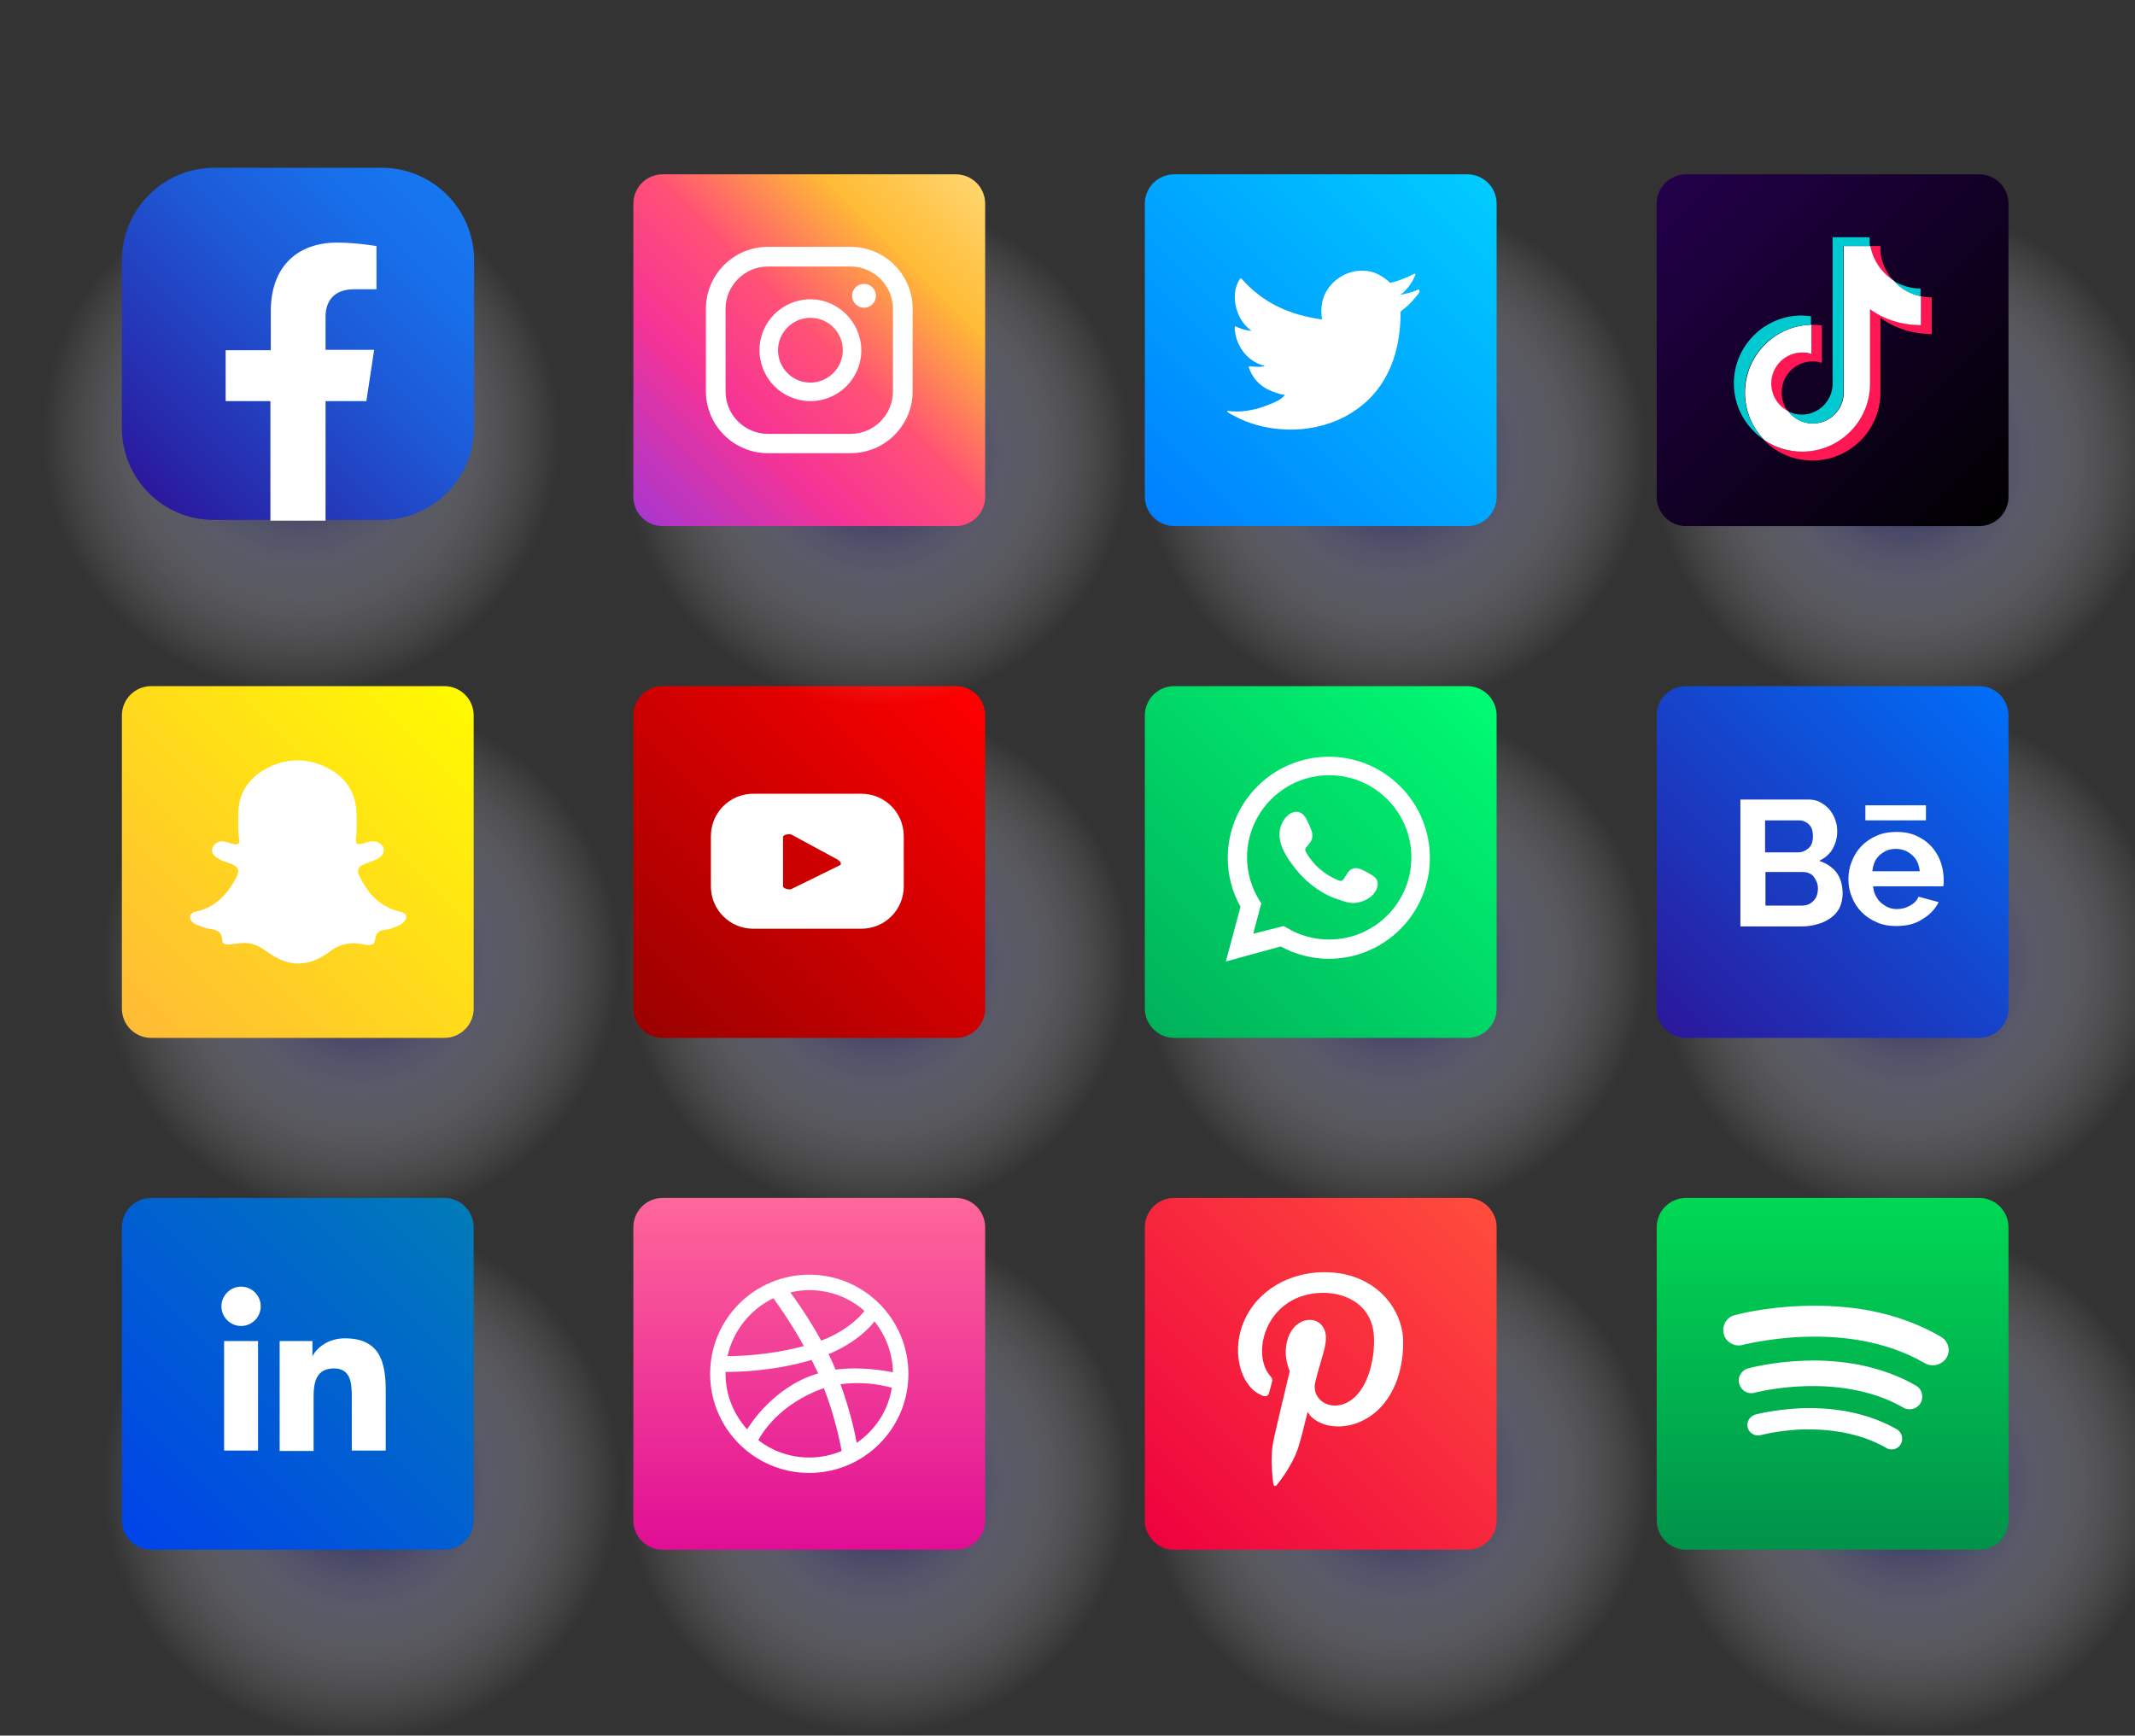
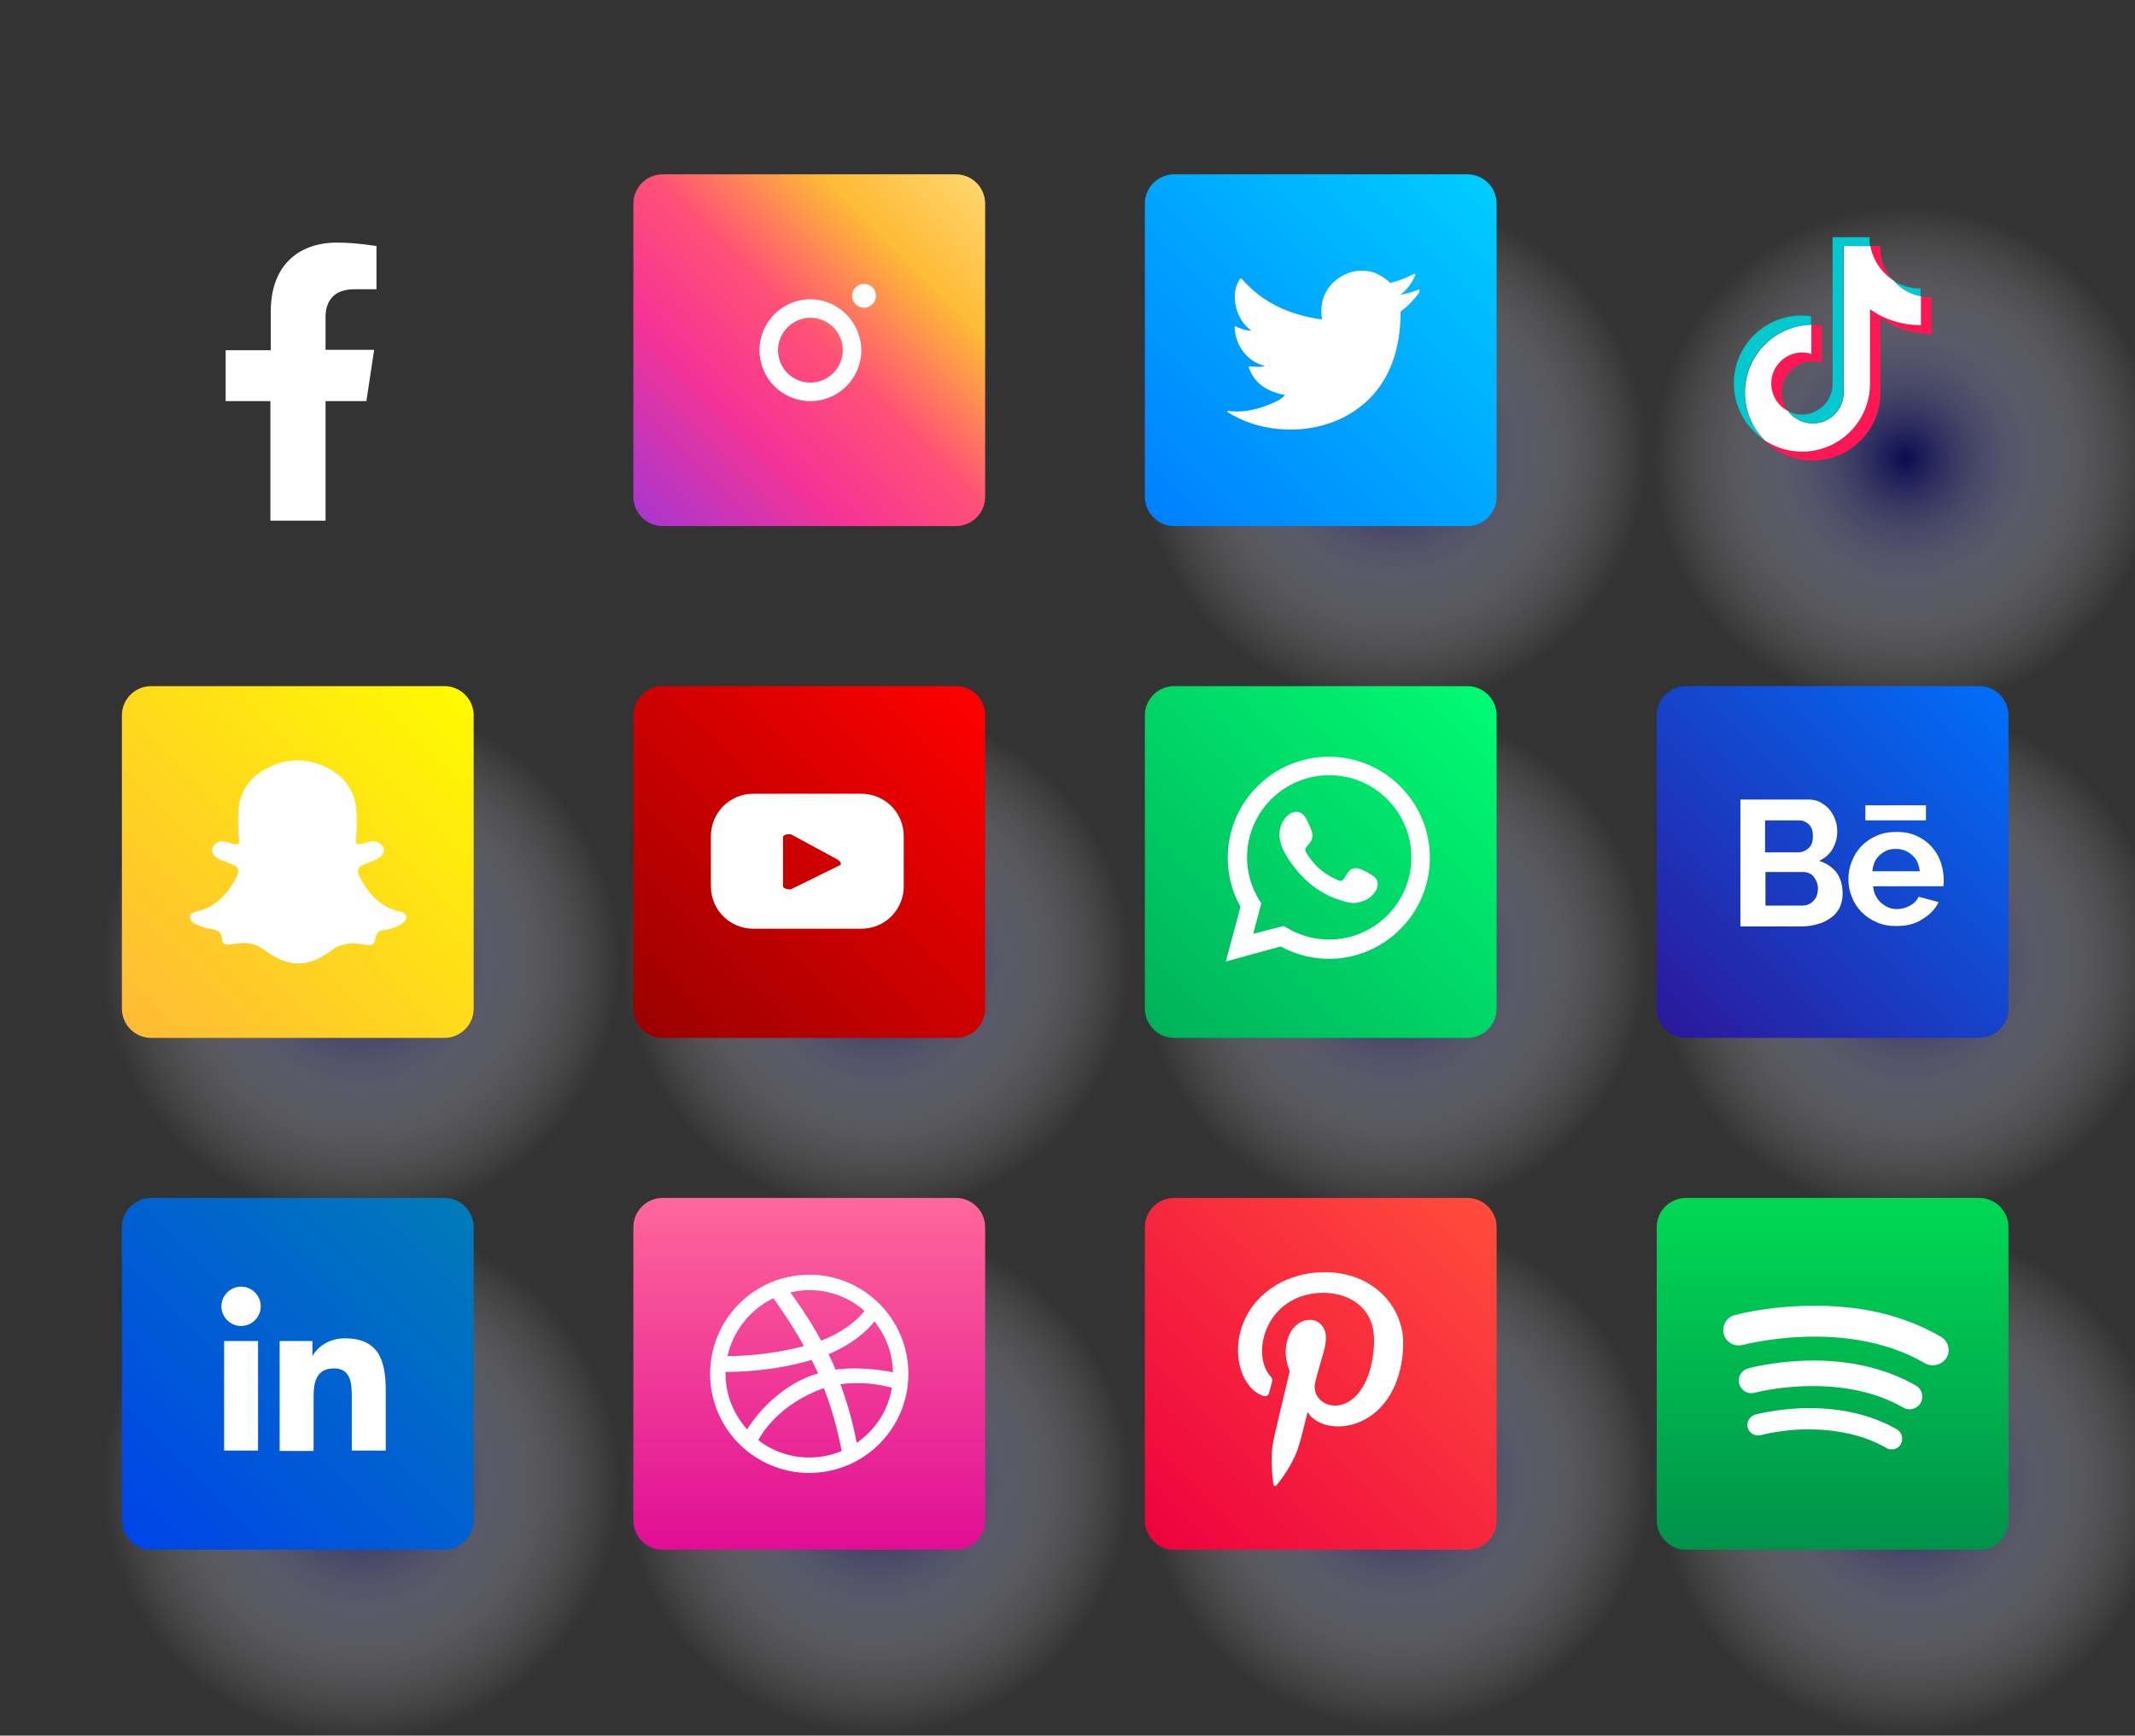
<svg xmlns="http://www.w3.org/2000/svg" version="1.1" id="Camada_1" x="0px" y="0px" viewBox="0 0 553.5 450" style="enable-background:new 0 0 553.5 450;" xml:space="preserve">
  <rect x="0" y="0" width="553.5" height="450" fill="#333333" stroke="none" />
  <style type="text/css">
	.st0{opacity:0.8;fill:url(#SVGID_1_);}
	.st1{fill:url(#SVGID_2_);}
	.st2{fill:#FFFFFF;}
	.st3{opacity:0.8;fill:url(#SVGID_3_);}
	.st4{fill:url(#SVGID_4_);}
	.st5{opacity:0.8;fill:url(#SVGID_5_);}
	.st6{fill:url(#SVGID_6_);}
	.st7{fill-rule:evenodd;clip-rule:evenodd;fill:#FFFFFF;}
	.st8{opacity:0.8;fill:url(#SVGID_7_);}
	.st9{fill:url(#SVGID_8_);}
	.st10{opacity:0.8;fill:url(#SVGID_9_);}
	.st11{fill:url(#SVGID_10_);}
	.st12{opacity:0.8;fill:url(#SVGID_11_);}
	.st13{fill:url(#SVGID_12_);}
	.st14{opacity:0.8;fill:url(#SVGID_13_);}
	.st15{fill:url(#SVGID_14_);}
	.st16{opacity:0.8;fill:url(#SVGID_15_);}
	.st17{fill:url(#SVGID_16_);}
	.st18{fill-rule:evenodd;clip-rule:evenodd;fill:#FF1753;}
	.st19{fill-rule:evenodd;clip-rule:evenodd;fill:#00C9D0;}
	.st20{opacity:0.8;fill:url(#SVGID_17_);}
	.st21{fill:url(#SVGID_18_);}
	.st22{opacity:0.8;fill:url(#SVGID_19_);}
	.st23{fill:url(#SVGID_20_);}
	.st24{opacity:0.8;fill:url(#SVGID_21_);}
	.st25{fill:url(#SVGID_22_);}
	.st26{opacity:0.8;fill:url(#SVGID_23_);}
	.st27{fill:url(#SVGID_24_);}
</style>
  <g>
    <g>
      <radialGradient id="SVGID_1_" cx="93.581" cy="249.286" r="67.138" gradientUnits="userSpaceOnUse">
        <stop offset="0" style="stop-color:#000057" />
        <stop offset="0.248" style="stop-color:#4C4C89;stop-opacity:0.752" />
        <stop offset="0.519" style="stop-color:#9898BB;stop-opacity:0.481" />
        <stop offset="0.744" style="stop-color:#D0D0E0;stop-opacity:0.256" />
        <stop offset="0.91" style="stop-color:#F2F2F6;stop-opacity:8.971435e-02" />
        <stop offset="1" style="stop-color:#FFFFFF;stop-opacity:0" />
      </radialGradient>
      <circle class="st0" cx="93.6" cy="249.3" r="67.1" />
      <linearGradient id="SVGID_2_" gradientUnits="userSpaceOnUse" x1="235.615" y1="102.998" x2="322.438" y2="189.821" gradientTransform="matrix(0 1 -1 0 223.625 -55.578)">
        <stop offset="0" style="stop-color:#FFFA00" />
        <stop offset="1" style="stop-color:#FFBB36" />
      </linearGradient>
      <path class="st1" d="M31.6,261.5v-76c0-4.2,3.4-7.6,7.6-7.6h76c4.2,0,7.6,3.4,7.6,7.6l0,76c0,4.2-3.4,7.6-7.6,7.6h-76    C35,269.1,31.6,265.7,31.6,261.5z" />
      <path class="st2" d="M49.3,238.2c0-0.3,0-0.6,0-0.9c0.4-0.4,0.7-0.8,1.3-0.9c4.6-0.9,7.7-3.8,10-7.7c1.9-3.2,1.6-4-2-5.2    c-0.2-0.1-0.4-0.1-0.6-0.2c-0.8-0.3-1.5-0.7-2.2-1.2c-1.6-1.4-0.7-3.4,1.2-3.9c1.4-0.3,2.6,0.6,3.9,0.7c0.9,0.1,1.3-0.2,1.1-1.1    c-0.3-2.5-0.3-4.9-0.2-7.4c0.2-4.7,2.5-8.3,6.5-10.7c5.7-3.4,11.8-3.4,17.5-0.1c3.6,2.1,5.9,5.3,6.5,9.6c0.3,2.8,0.2,5.6,0,8.4    c-0.1,1.2,0.2,1.4,1.4,1.2c1.5-0.3,2.7-1.1,4.3-0.4c0.8,0.4,1.6,1.1,1.5,2.1c0,0.6-0.4,1.2-0.8,1.6c-0.7,0.6-1.7,1-2.5,1.3    c-0.7,0.3-1.4,0.5-2,0.8c-1.4,0.6-1.7,1.5-1.1,2.8c2.2,4.6,5.4,8.2,10.7,9.4c0.6,0.1,1.1,0.4,1.5,0.9c0,0.3,0,0.6,0,0.9    c-0.5,1-1.4,1.6-2.4,2c-1,0.4-2,0.8-3.1,0.9c-1.5,0.1-2.3,0.8-2.5,2.3c-0.2,1.5-0.7,1.7-2.2,1.6c-0.4,0-0.7-0.1-1.1-0.2    c-3-0.5-5.8-0.2-8.3,1.8c-0.5,0.4-1,0.7-1.5,1c-4.2,2.7-8.5,3-12.9,0.5c-1.2-0.7-2.3-1.5-3.5-2.3c-1-0.6-2-1-3.1-1.2    c-1.8-0.3-3.6,0.1-5.3,0.3c-0.9,0.1-1.8-0.2-1.8-1.1c-0.1-2.3-1.5-2.8-3.4-3c-0.9-0.1-1.8-0.5-2.6-0.8    C50.6,239.7,49.7,239.2,49.3,238.2z" />
    </g>
    <g>
      <radialGradient id="SVGID_3_" cx="361.395" cy="117.467" r="65.577" gradientUnits="userSpaceOnUse">
        <stop offset="0" style="stop-color:#000057" />
        <stop offset="0.248" style="stop-color:#4C4C89;stop-opacity:0.752" />
        <stop offset="0.519" style="stop-color:#9898BB;stop-opacity:0.481" />
        <stop offset="0.744" style="stop-color:#D0D0E0;stop-opacity:0.256" />
        <stop offset="0.91" style="stop-color:#F2F2F6;stop-opacity:8.971435e-02" />
        <stop offset="1" style="stop-color:#FFFFFF;stop-opacity:0" />
      </radialGradient>
      <circle class="st3" cx="361.4" cy="117.5" r="65.6" />
      <linearGradient id="SVGID_4_" gradientUnits="userSpaceOnUse" x1="175.464" y1="-167.446" x2="262.286" y2="-80.624" gradientTransform="matrix(0 1 -1 0 218.467 -128.093)">
        <stop offset="0" style="stop-color:#00CCFF" />
        <stop offset="1" style="stop-color:#0080FF" />
      </linearGradient>
      <path class="st4" d="M296.8,128.8v-76c0-4.2,3.4-7.6,7.6-7.6h76c4.2,0,7.6,3.4,7.6,7.6v76c0,4.2-3.4,7.6-7.6,7.6h-76    C300.3,136.4,296.8,133,296.8,128.8z" />
      <path class="st2" d="M367.7,75.1c-1.6,0.7-3.3,1.1-5,1.4c0.8-0.1,2-1.6,2.5-2.2c0.7-0.9,1.3-1.9,1.7-3c0-0.1,0.1-0.2,0-0.3    c-0.1,0-0.2,0-0.3,0c-1.9,1-3.9,1.8-6,2.3c-0.2,0-0.3,0-0.4-0.1c-0.2-0.2-0.3-0.4-0.5-0.5c-0.9-0.7-1.8-1.3-2.9-1.8    c-1.4-0.6-2.9-0.8-4.4-0.7c-1.5,0.1-2.9,0.5-4.2,1.2c-1.3,0.7-2.5,1.6-3.4,2.8c-1,1.2-1.7,2.6-2,4.1c-0.3,1.4-0.3,2.8-0.1,4.3    c0,0.2,0,0.3-0.2,0.2c-8.2-1.2-15-4.2-20.5-10.4c-0.2-0.3-0.4-0.3-0.6,0c-2.4,3.6-1.2,9.4,1.8,12.3c0.4,0.4,0.8,0.8,1.3,1.1    c-0.2,0-2.2-0.2-4-1.1c-0.2-0.2-0.4-0.1-0.4,0.2c0,0.4,0,0.8,0.1,1.2c0.5,3.7,3,7.1,6.5,8.4c0.4,0.2,0.9,0.3,1.3,0.4    c-0.8,0.2-1.6,0.3-3.9,0.1c-0.3-0.1-0.4,0.1-0.3,0.4c1.7,4.7,5.4,6,8.2,6.8c0.4,0.1,0.7,0.1,1.1,0.2c0,0,0,0-0.1,0.1    c-0.9,1.4-4.1,2.4-5.6,3c-2.7,0.9-5.6,1.4-8.5,1.1c-0.5-0.1-0.6-0.1-0.7,0c-0.1,0.1,0,0.2,0.1,0.3c0.6,0.4,1.2,0.7,1.8,1    c1.8,1,3.7,1.7,5.7,2.3c10.2,2.8,21.6,0.7,29.2-6.8c6-6,8.1-14.2,8.1-22.4c0-0.3,0.4-0.5,0.6-0.7c1.6-1.2,2.8-2.6,4-4.1    c0.3-0.4,0.3-0.7,0.3-0.8c0,0,0,0,0,0C367.9,75,367.9,75,367.7,75.1z" />
    </g>
    <g>
      <radialGradient id="SVGID_5_" cx="361.395" cy="249.286" r="65.577" gradientUnits="userSpaceOnUse">
        <stop offset="0" style="stop-color:#000057" />
        <stop offset="0.248" style="stop-color:#4C4C89;stop-opacity:0.752" />
        <stop offset="0.519" style="stop-color:#9898BB;stop-opacity:0.481" />
        <stop offset="0.744" style="stop-color:#D0D0E0;stop-opacity:0.256" />
        <stop offset="0.91" style="stop-color:#F2F2F6;stop-opacity:8.971435e-02" />
        <stop offset="1" style="stop-color:#FFFFFF;stop-opacity:0" />
      </radialGradient>
      <circle class="st5" cx="361.4" cy="249.3" r="65.6" />
      <linearGradient id="SVGID_6_" gradientUnits="userSpaceOnUse" x1="295.686" y1="-137.406" x2="382.509" y2="-50.583" gradientTransform="matrix(0 1 -1 0 248.507 -115.65)">
        <stop offset="0" style="stop-color:#00FB73" />
        <stop offset="1" style="stop-color:#00B25B" />
      </linearGradient>
      <path class="st6" d="M296.8,261.5v-76c0-4.2,3.4-7.6,7.6-7.6h76c4.2,0,7.6,3.4,7.6,7.6v76c0,4.2-3.4,7.6-7.6,7.6l-76,0    C300.3,269.1,296.8,265.7,296.8,261.5z" />
      <path class="st2" d="M317.8,249.3l3.8-14.2c-2.2-3.9-3.3-8.2-3.3-12.7c0-14.5,11.8-26.2,26.2-26.2c14.5,0,26.2,11.8,26.2,26.2    c0,14.5-11.8,26.2-26.2,26.2c-4.3,0-8.6-1.1-12.5-3.2L317.8,249.3z M332.8,240.1l0.9,0.5c3.3,2,7.1,3,10.9,3    c11.7,0,21.3-9.5,21.3-21.3c0-11.7-9.5-21.3-21.3-21.3c-11.7,0-21.3,9.5-21.3,21.3c0,3.9,1.1,7.7,3.1,11l0.6,0.9l-2.1,7.9    L332.8,240.1z" />
      <path class="st7" d="M354.3,226.1c-1.1-0.6-2.5-1.4-3.8-0.8c-1,0.4-1.6,1.9-2.2,2.7c-0.3,0.4-0.7,0.5-1.2,0.3    c-3.7-1.5-6.5-3.9-8.5-7.3c-0.3-0.5-0.3-0.9,0.1-1.4c0.6-0.7,1.4-1.5,1.5-2.5c0.2-1-0.3-2.1-0.7-3c-0.5-1.1-1.1-2.7-2.2-3.3    c-1-0.6-2.4-0.3-3.3,0.5c-1.6,1.3-2.3,3.3-2.3,5.2c0,0.6,0.1,1.1,0.2,1.7c0.3,1.3,0.9,2.5,1.6,3.7c0.5,0.9,1.1,1.7,1.7,2.5    c2,2.7,4.4,5,7.2,6.7c1.4,0.9,2.9,1.6,4.5,2.1c1.8,0.6,3.3,1.2,5.2,0.8c2-0.4,4-1.6,4.8-3.5c0.2-0.6,0.4-1.2,0.2-1.8    C357,227.4,355.3,226.7,354.3,226.1z" />
    </g>
    <g>
      <radialGradient id="SVGID_7_" cx="227.488" cy="249.286" r="65.577" gradientUnits="userSpaceOnUse">
        <stop offset="0" style="stop-color:#000057" />
        <stop offset="0.248" style="stop-color:#4C4C89;stop-opacity:0.752" />
        <stop offset="0.519" style="stop-color:#9898BB;stop-opacity:0.481" />
        <stop offset="0.744" style="stop-color:#D0D0E0;stop-opacity:0.256" />
        <stop offset="0.91" style="stop-color:#F2F2F6;stop-opacity:8.971435e-02" />
        <stop offset="1" style="stop-color:#FFFFFF;stop-opacity:0" />
      </radialGradient>
      <circle class="st8" cx="227.5" cy="249.3" r="65.6" />
      <linearGradient id="SVGID_8_" gradientUnits="userSpaceOnUse" x1="265.645" y1="-17.183" x2="352.468" y2="69.64" gradientTransform="matrix(0 1 -1 0 236.064 -85.609)">
        <stop offset="0" style="stop-color:#FF0000" />
        <stop offset="1" style="stop-color:#9B0000" />
      </linearGradient>
      <path class="st9" d="M164.2,261.5v-76c0-4.2,3.4-7.6,7.6-7.6l76,0c4.2,0,7.6,3.4,7.6,7.6l0,76c0,4.2-3.4,7.6-7.6,7.6h-76    C167.6,269.1,164.2,265.7,164.2,261.5z" />
      <path class="st2" d="M234.3,216.8c0-6.1-4.9-11-11-11h-28c-6.1,0-11,4.9-11,11v13c0,6.1,4.9,11,11,11h28c6.1,0,11-4.9,11-11V216.8    z M217.8,224.3l-12.6,6.2c-0.5,0.3-2.2-0.1-2.2-0.7v-12.8c0-0.6,1.7-0.9,2.2-0.6l12,6.5C217.8,223.3,218.3,224,217.8,224.3z" />
    </g>
    <g>
      <radialGradient id="SVGID_9_" cx="227.488" cy="117.467" r="65.577" gradientUnits="userSpaceOnUse">
        <stop offset="0" style="stop-color:#000057" />
        <stop offset="0.248" style="stop-color:#4C4C89;stop-opacity:0.752" />
        <stop offset="0.519" style="stop-color:#9898BB;stop-opacity:0.481" />
        <stop offset="0.744" style="stop-color:#D0D0E0;stop-opacity:0.256" />
        <stop offset="0.91" style="stop-color:#F2F2F6;stop-opacity:8.971435e-02" />
        <stop offset="1" style="stop-color:#FFFFFF;stop-opacity:0" />
      </radialGradient>
-       <circle class="st10" cx="227.5" cy="117.5" r="65.6" />
      <linearGradient id="SVGID_10_" gradientUnits="userSpaceOnUse" x1="136.483" y1="-56.164" x2="269.159" y2="76.512" gradientTransform="matrix(0 1 -1 0 206.023 -98.052)">
        <stop offset="1.104800e-03" style="stop-color:#FFE185" />
        <stop offset="0.209" style="stop-color:#FFBB36" />
        <stop offset="0.377" style="stop-color:#FF5176" />
        <stop offset="0.524" style="stop-color:#F63395" />
        <stop offset="0.739" style="stop-color:#A436D2" />
        <stop offset="1" style="stop-color:#5F4EED" />
      </linearGradient>
      <path class="st11" d="M164.2,128.8l0-76c0-4.2,3.4-7.6,7.6-7.6l76,0c4.2,0,7.6,3.4,7.6,7.6l0,76c0,4.2-3.4,7.6-7.6,7.6l-76,0    C167.6,136.4,164.2,133,164.2,128.8z" />
      <g>
        <path class="st2" d="M224,73.6c-1.7,0-3.1,1.4-3.1,3.1c0,1.7,1.4,3.1,3.1,3.1c1.7,0,3.1-1.4,3.1-3.1     C227.1,75,225.7,73.6,224,73.6z" />
        <path class="st2" d="M210.1,77.6c-7.3,0-13.2,5.9-13.2,13.2c0,7.3,5.9,13.2,13.2,13.2c7.3,0,13.2-5.9,13.2-13.2     C223.2,83.5,217.3,77.6,210.1,77.6z M210.1,99.2c-4.7,0-8.4-3.8-8.4-8.4s3.8-8.4,8.4-8.4c4.7,0,8.4,3.8,8.4,8.4     S214.7,99.2,210.1,99.2z" />
-         <path class="st2" d="M220.5,117.5h-21.4c-8.9,0-16.1-7.2-16.1-16.1V80.1c0-8.9,7.2-16.1,16.1-16.1h21.4c8.9,0,16.1,7.2,16.1,16.1     v21.4C236.6,110.3,229.4,117.5,220.5,117.5z M199.1,69.1c-6.1,0-11,5-11,11v21.4c0,6.1,5,11,11,11h21.4c6.1,0,11-5,11-11V80.1     c0-6.1-5-11-11-11H199.1z" />
      </g>
    </g>
    <radialGradient id="SVGID_11_" cx="78.018" cy="112.651" r="67.138" gradientUnits="userSpaceOnUse">
      <stop offset="0" style="stop-color:#000057" />
      <stop offset="0.248" style="stop-color:#4C4C89;stop-opacity:0.752" />
      <stop offset="0.519" style="stop-color:#9898BB;stop-opacity:0.481" />
      <stop offset="0.744" style="stop-color:#D0D0E0;stop-opacity:0.256" />
      <stop offset="0.91" style="stop-color:#F2F2F6;stop-opacity:8.971435e-02" />
      <stop offset="1" style="stop-color:#FFFFFF;stop-opacity:0" />
    </radialGradient>
-     <circle class="st12" cx="78" cy="112.7" r="67.1" />
    <g>
      <linearGradient id="SVGID_12_" gradientUnits="userSpaceOnUse" x1="118.601" y1="77.727" x2="195.884" y2="155.01" gradientTransform="matrix(0 1 -1 0 193.584 -68.022)">
        <stop offset="0" style="stop-color:#1677F1" />
        <stop offset="0.176" style="stop-color:#186EE9" />
        <stop offset="0.461" style="stop-color:#1E56D3" />
        <stop offset="0.819" style="stop-color:#262EB0" />
        <stop offset="1" style="stop-color:#2B189C" />
      </linearGradient>
-       <path class="st13" d="M31.6,111V67.4c0-13.1,10.7-23.9,23.9-23.9H99c13.1,0,23.9,10.7,23.9,23.9l0,43.5    c0,13.1-10.7,23.9-23.9,23.9H84.4l-7.7-1.9l-6.6,1.9l-14.6,0C42.3,134.9,31.6,124.1,31.6,111z" />
      <g>
        <path class="st2" d="M95,103.9l2-13.2H84.4v-8.6c0-3.6,1.8-7.1,7.4-7.1h5.8V63.8c0,0-5.2-0.9-10.2-0.9     c-10.4,0-17.2,6.3-17.2,17.8v10.1H58.5v13.2h11.6v31h14.3v-31H95z" />
      </g>
    </g>
    <g>
      <radialGradient id="SVGID_13_" cx="93.581" cy="384.227" r="67.138" gradientUnits="userSpaceOnUse">
        <stop offset="0" style="stop-color:#000057" />
        <stop offset="0.248" style="stop-color:#4C4C89;stop-opacity:0.752" />
        <stop offset="0.519" style="stop-color:#9898BB;stop-opacity:0.481" />
        <stop offset="0.744" style="stop-color:#D0D0E0;stop-opacity:0.256" />
        <stop offset="0.91" style="stop-color:#F2F2F6;stop-opacity:8.971435e-02" />
        <stop offset="1" style="stop-color:#FFFFFF;stop-opacity:0" />
      </radialGradient>
      <circle class="st14" cx="93.6" cy="384.2" r="67.1" />
      <linearGradient id="SVGID_14_" gradientUnits="userSpaceOnUse" x1="355.897" y1="133.054" x2="442.72" y2="219.876" gradientTransform="matrix(0 1 -1 0 253.681 -43.129)">
        <stop offset="0" style="stop-color:#007BB8" />
        <stop offset="1" style="stop-color:#0044E9" />
      </linearGradient>
      <path class="st15" d="M31.6,394.2v-76c0-4.2,3.4-7.6,7.6-7.6h76c4.2,0,7.6,3.4,7.6,7.6l0,76c0,4.2-3.4,7.6-7.6,7.6l-76,0    C35,401.8,31.6,398.4,31.6,394.2z" />
      <path class="st2" d="M58.1,347.7h8.8v28.4h-8.8V347.7z M62.5,333.6c2.8,0,5.1,2.3,5.1,5.1c0,2.8-2.3,5.1-5.1,5.1    c-2.8,0-5.1-2.3-5.1-5.1C57.4,335.9,59.7,333.6,62.5,333.6" />
      <path class="st2" d="M72.5,347.7h8.5v3.9H81c1.2-2.2,4.1-4.6,8.4-4.6c8.9,0,10.6,5.9,10.6,13.5v15.6h-8.8v-13.8    c0-3.3-0.1-7.5-4.6-7.5c-4.6,0-5.3,3.6-5.3,7.3v14.1h-8.8V347.7z" />
    </g>
    <g>
      <radialGradient id="SVGID_15_" cx="494.02" cy="118.829" r="65.577" gradientUnits="userSpaceOnUse">
        <stop offset="0" style="stop-color:#000057" />
        <stop offset="0.248" style="stop-color:#4C4C89;stop-opacity:0.752" />
        <stop offset="0.519" style="stop-color:#9898BB;stop-opacity:0.481" />
        <stop offset="0.744" style="stop-color:#D0D0E0;stop-opacity:0.256" />
        <stop offset="0.91" style="stop-color:#F2F2F6;stop-opacity:8.971435e-02" />
        <stop offset="1" style="stop-color:#FFFFFF;stop-opacity:0" />
      </radialGradient>
      <circle class="st16" cx="494" cy="118.8" r="65.6" />
      <linearGradient id="SVGID_16_" gradientUnits="userSpaceOnUse" x1="150.571" y1="-153.152" x2="237.393" y2="-239.975" gradientTransform="matrix(0 1 -1 0 278.563 -103.2)">
        <stop offset="0" style="stop-color:#23004A" />
        <stop offset="0.957" style="stop-color:#020003" />
        <stop offset="1" style="stop-color:#000000" />
      </linearGradient>
-       <path class="st17" d="M429.5,128.8v-76c0-4.2,3.4-7.6,7.6-7.6h76c4.2,0,7.6,3.4,7.6,7.6v76c0,4.2-3.4,7.6-7.6,7.6h-76    C432.9,136.4,429.5,133,429.5,128.8z" />
      <g>
        <path class="st18" d="M487.5,82.4c3.7,2.7,8.3,4.2,13.3,4.2v-9.5c-0.9,0-1.9-0.1-2.8-0.3v7.5c-4.9,0-9.5-1.6-13.3-4.2v19.4     c0,9.7-7.9,17.6-17.6,17.6c-3.6,0-7-1.1-9.8-3c3.2,3.3,7.6,5.3,12.6,5.3c9.7,0,17.6-7.9,17.6-17.6L487.5,82.4L487.5,82.4z      M490.9,72.8c-1.9-2.1-3.2-4.8-3.4-7.8v-1.2h-2.6C485.5,67.6,487.8,70.9,490.9,72.8L490.9,72.8z M463.5,106.6     c-1.1-1.4-1.6-3.1-1.6-4.9c0-4.4,3.6-8,8-8c0.8,0,1.7,0.1,2.4,0.4v-9.7c-0.9-0.1-1.9-0.2-2.8-0.2v7.6c-0.8-0.3-1.6-0.4-2.4-0.4     c-4.4,0-8,3.6-8,8C459,102.6,460.8,105.3,463.5,106.6z" />
        <path class="st7" d="M484.7,80.1c3.7,2.7,8.3,4.2,13.3,4.2v-7.5c-2.8-0.6-5.2-2-7-4c-3.1-2-5.4-5.2-6.1-9h-6.9v38     c0,4.4-3.6,8-8,8c-2.6,0-4.9-1.2-6.4-3.2c-2.6-1.3-4.4-4-4.4-7.2c0-4.4,3.6-8,8-8c0.9,0,1.7,0.1,2.4,0.4v-7.6     c-9.5,0.2-17.2,8-17.2,17.6c0,4.8,1.9,9.1,5,12.3c2.8,1.9,6.2,3,9.8,3c9.7,0,17.6-7.9,17.6-17.6V80.1z" />
        <path class="st19" d="M497.9,76.8v-2c-2.5,0-4.9-0.7-7-2C492.8,74.9,495.2,76.3,497.9,76.8z M484.8,63.8     c-0.1-0.4-0.1-0.7-0.1-1.1v-1.2h-9.6v38c0,4.4-3.6,8-8,8c-1.3,0-2.5-0.3-3.6-0.9c1.5,1.9,3.8,3.2,6.4,3.2c4.4,0,8-3.6,8-8v-38     H484.8z M469.5,84.2v-2.2c-0.8-0.1-1.6-0.2-2.4-0.2c-9.7,0-17.6,7.9-17.6,17.6c0,6.1,3.1,11.4,7.8,14.6c-3.1-3.2-5-7.5-5-12.3     C452.3,92.2,460,84.4,469.5,84.2L469.5,84.2z" />
      </g>
    </g>
    <g>
      <radialGradient id="SVGID_17_" cx="227.488" cy="384.227" r="65.577" gradientUnits="userSpaceOnUse">
        <stop offset="0" style="stop-color:#000057" />
        <stop offset="0.248" style="stop-color:#4C4C89;stop-opacity:0.752" />
        <stop offset="0.519" style="stop-color:#9898BB;stop-opacity:0.481" />
        <stop offset="0.744" style="stop-color:#D0D0E0;stop-opacity:0.256" />
        <stop offset="0.91" style="stop-color:#F2F2F6;stop-opacity:8.971435e-02" />
        <stop offset="1" style="stop-color:#FFFFFF;stop-opacity:0" />
      </radialGradient>
      <circle class="st20" cx="227.5" cy="384.2" r="65.6" />
      <linearGradient id="SVGID_18_" gradientUnits="userSpaceOnUse" x1="383.68" y1="56.284" x2="474.998" y2="56.284" gradientTransform="matrix(0 1 -1 0 266.12 -73.159)">
        <stop offset="0" style="stop-color:#FF679A" />
        <stop offset="0.792" style="stop-color:#E72096" />
        <stop offset="1" style="stop-color:#E00D95" />
      </linearGradient>
      <path class="st21" d="M164.2,394.2l0-76c0-4.2,3.4-7.6,7.6-7.6l76,0c4.2,0,7.6,3.4,7.6,7.6l0,76c0,4.2-3.4,7.6-7.6,7.6l-76,0    C167.6,401.8,164.2,398.4,164.2,394.2z" />
      <path class="st2" d="M209.8,330.5c-14.2,0-25.7,11.5-25.7,25.7s11.5,25.7,25.7,25.7c14.2,0,25.7-11.5,25.7-25.7    C235.5,342,224,330.5,209.8,330.5L209.8,330.5z M226.7,342.6c2.9,3.6,4.7,8.2,4.8,13.2c-1-0.2-5.1-1-10-1c-1.6,0-3.3,0.1-4.9,0.3    c-0.1-0.3-0.3-0.7-0.4-1c-0.4-1-0.9-2-1.4-3C222.3,348,226,343.6,226.7,342.6L226.7,342.6z M209.8,334.5c5.5,0,10.5,2,14.3,5.4    c-0.6,0.8-3.9,4.9-11.2,7.7c-3.4-6.2-7.1-11.3-8-12.5C206.5,334.7,208.2,334.5,209.8,334.5L209.8,334.5z M200.5,336.6    c0.7,1,4.5,6.2,7.9,12.4c-9.3,2.5-17.6,2.6-19.6,2.6h-0.2C190.1,345,194.5,339.5,200.5,336.6L200.5,336.6z M188.1,356.2    c0-0.2,0-0.4,0-0.5c0.1,0,0.3,0,0.6,0c2.7,0,12-0.2,21.7-3.1c0.6,1.1,1.1,2.3,1.7,3.5c-0.2,0.1-0.5,0.1-0.7,0.2    c-10.8,3.5-16.8,12.8-17.7,14.3C190.2,366.7,188.1,361.7,188.1,356.2L188.1,356.2z M209.8,377.9c-5,0-9.6-1.7-13.2-4.5    c0.6-1.2,5.1-9.3,17-13.5c0,0,0,0,0,0c3,7.8,4.2,14.3,4.6,16.3C215.6,377.3,212.8,377.9,209.8,377.9L209.8,377.9z M222.1,374.1    c-0.3-1.7-1.5-7.8-4.2-15.2c1.5-0.2,3-0.3,4.4-0.3c4.5,0,8.1,1,8.9,1.2C230.3,365.7,226.9,370.8,222.1,374.1L222.1,374.1z" />
    </g>
    <g>
      <radialGradient id="SVGID_19_" cx="495.303" cy="249.286" r="65.577" gradientUnits="userSpaceOnUse">
        <stop offset="0" style="stop-color:#000057" />
        <stop offset="0.248" style="stop-color:#4C4C89;stop-opacity:0.752" />
        <stop offset="0.519" style="stop-color:#9898BB;stop-opacity:0.481" />
        <stop offset="0.744" style="stop-color:#D0D0E0;stop-opacity:0.256" />
        <stop offset="0.91" style="stop-color:#F2F2F6;stop-opacity:8.971435e-02" />
        <stop offset="1" style="stop-color:#FFFFFF;stop-opacity:0" />
      </radialGradient>
      <circle class="st22" cx="495.3" cy="249.3" r="65.6" />
      <linearGradient id="SVGID_20_" gradientUnits="userSpaceOnUse" x1="325.727" y1="-257.628" x2="412.55" y2="-170.805" gradientTransform="matrix(0 1 -1 0 260.951 -145.69)">
        <stop offset="0" style="stop-color:#006EF8" />
        <stop offset="0.775" style="stop-color:#212CB1" />
        <stop offset="1" style="stop-color:#2B189C" />
      </linearGradient>
      <path class="st23" d="M429.5,261.5v-76c0-4.2,3.4-7.6,7.6-7.6h76c4.2,0,7.6,3.4,7.6,7.6l0,76c0,4.2-3.4,7.6-7.6,7.6h-76    C433,269.1,429.5,265.7,429.5,261.5z" />
      <path class="st2" d="M477.7,231.7c0,1.4-0.3,2.6-0.8,3.7c-0.6,1.1-1.3,1.9-2.3,2.6c-1,0.7-2.1,1.3-3.4,1.6    c-1.3,0.4-2.6,0.6-4.1,0.6h-15.9v-32.9h17.6c1.1,0,2.2,0.2,3.1,0.7c0.9,0.5,1.7,1.1,2.4,1.9c0.6,0.8,1.2,1.7,1.5,2.7    c0.4,1,0.5,2,0.5,3c0,1.6-0.4,3.1-1.2,4.5c-0.8,1.4-2,2.4-3.5,3.1c1.9,0.6,3.4,1.6,4.5,3C477.2,227.7,477.7,229.5,477.7,231.7z     M457.6,212.7v8.3h8.5c1.1,0,2-0.4,2.8-1.1c0.8-0.7,1.1-1.8,1.1-3.1c0-1.3-0.3-2.3-1-3c-0.7-0.7-1.6-1.1-2.6-1.1H457.6z     M471.3,230.4c0-0.6-0.1-1.2-0.3-1.7c-0.2-0.5-0.5-1-0.8-1.4c-0.3-0.4-0.7-0.7-1.2-0.9c-0.5-0.2-1-0.3-1.5-0.3h-9.8v8.7h9.5    c0.6,0,1.1-0.1,1.6-0.3c0.5-0.2,0.9-0.5,1.3-0.9c0.4-0.4,0.7-0.8,0.9-1.4C471.2,231.6,471.3,231,471.3,230.4z" />
      <path class="st2" d="M491.6,240.1c-1.9,0-3.6-0.3-5.1-1c-3-1.3-5.2-3.5-6.4-6.5c-0.6-1.5-0.9-3-0.9-4.6c0-1.7,0.3-3.3,0.9-4.7    c1.2-3.1,3.4-5.3,6.4-6.6c1.5-0.7,3.3-1,5.2-1c1.9,0,3.6,0.3,5.1,1c5,2.2,7.3,7,7.1,12.2c0,0.4-0.1,0.7-0.1,0.9h-18.2    c0.1,0.9,0.3,1.8,0.7,2.5c0.4,0.7,0.8,1.3,1.4,1.8c0.6,0.5,1.2,0.9,1.9,1.2c0.7,0.3,1.5,0.4,2.2,0.4c1.2,0,2.3-0.3,3.4-0.9    c1.1-0.6,1.8-1.4,2.2-2.3l5.2,1.4c-0.9,1.8-2.3,3.3-4.2,4.4C496.5,239.6,494.2,240.1,491.6,240.1z M497.7,225.9    c-0.2-1.8-0.8-3.2-2-4.2c-1.2-1.1-2.6-1.6-4.2-1.6c-0.8,0-1.6,0.1-2.3,0.4c-0.7,0.3-1.3,0.7-1.9,1.2c-0.5,0.5-1,1.1-1.3,1.8    c-0.3,0.7-0.5,1.5-0.6,2.4L497.7,225.9L497.7,225.9z" />
      <path class="st2" d="M483.6,208.8h15.7v3.9h-15.7V208.8z" />
    </g>
    <g>
      <radialGradient id="SVGID_21_" cx="495.303" cy="384.227" r="65.577" gradientUnits="userSpaceOnUse">
        <stop offset="0" style="stop-color:#000057" />
        <stop offset="0.248" style="stop-color:#4C4C89;stop-opacity:0.752" />
        <stop offset="0.519" style="stop-color:#9898BB;stop-opacity:0.481" />
        <stop offset="0.744" style="stop-color:#D0D0E0;stop-opacity:0.256" />
        <stop offset="0.91" style="stop-color:#F2F2F6;stop-opacity:8.971435e-02" />
        <stop offset="1" style="stop-color:#FFFFFF;stop-opacity:0" />
      </radialGradient>
      <circle class="st24" cx="495.3" cy="384.2" r="65.6" />
      <linearGradient id="SVGID_22_" gradientUnits="userSpaceOnUse" x1="424.571" y1="135.639" x2="489.142" y2="200.21" gradientTransform="matrix(0.707 0.707 -0.707 0.707 270.864 -85.603)">
        <stop offset="0" style="stop-color:#00D954" />
        <stop offset="0.996" style="stop-color:#00924A" />
        <stop offset="1" style="stop-color:#00924A" />
      </linearGradient>
      <path class="st25" d="M429.5,394.2v-76c0-4.2,3.4-7.6,7.6-7.6h76c4.2,0,7.6,3.4,7.6,7.6l0,76c0,4.2-3.4,7.6-7.6,7.6l-76,0    C433,401.8,429.5,398.4,429.5,394.2z" />
      <path class="st2" d="M492.8,374.4c-0.5,0.9-1.4,1.4-2.4,1.4c-0.5,0-1-0.1-1.4-0.4c-7.3-4.2-15.7-4.9-21.4-4.8    c-6.4,0.2-11.1,1.5-11.1,1.5c-1.5,0.4-3-0.5-3.4-1.9c-0.4-1.5,0.5-3,1.9-3.4c0.2-0.1,5.2-1.4,12.3-1.7c4.1-0.1,8.1,0.2,11.8,0.9    c4.7,0.9,9,2.5,12.7,4.6C493.1,371.4,493.5,373.1,492.8,374.4z" />
      <path class="st2" d="M497.9,363.8c-0.6,1-1.7,1.6-2.8,1.6c-0.6,0-1.1-0.1-1.6-0.4c-8.6-5-18.6-5.8-25.4-5.6    c-7.6,0.2-13.1,1.7-13.2,1.7c-1.7,0.5-3.5-0.5-4-2.3c-0.5-1.7,0.5-3.5,2.3-4c0.3-0.1,6.2-1.7,14.5-2c4.9-0.2,9.6,0.2,14,1    c5.6,1.1,10.6,2.9,15.1,5.5C498.3,360.2,498.8,362.2,497.9,363.8z" />
      <path class="st2" d="M501.1,354c-0.7,0-1.4-0.2-2-0.5c-20.5-12-47-4.8-47.3-4.8c-2.1,0.6-4.4-0.7-4.9-2.8    c-0.6-2.1,0.7-4.4,2.8-4.9c0.3-0.1,7.6-2.1,17.8-2.4c6-0.2,11.8,0.2,17.2,1.2c6.8,1.3,13,3.6,18.5,6.8c1.9,1.1,2.6,3.6,1.4,5.5    C503.8,353.3,502.4,354,501.1,354z" />
    </g>
    <g>
      <radialGradient id="SVGID_23_" cx="362.637" cy="382.878" r="65.577" gradientUnits="userSpaceOnUse">
        <stop offset="0" style="stop-color:#000057" />
        <stop offset="0.248" style="stop-color:#4C4C89;stop-opacity:0.752" />
        <stop offset="0.519" style="stop-color:#9898BB;stop-opacity:0.481" />
        <stop offset="0.744" style="stop-color:#D0D0E0;stop-opacity:0.256" />
        <stop offset="0.91" style="stop-color:#F2F2F6;stop-opacity:8.971435e-02" />
        <stop offset="1" style="stop-color:#FFFFFF;stop-opacity:0" />
      </radialGradient>
      <circle class="st26" cx="362.6" cy="382.9" r="65.6" />
      <linearGradient id="SVGID_24_" gradientUnits="userSpaceOnUse" x1="470.915" y1="-155.003" x2="557.738" y2="-68.181" gradientTransform="matrix(0 1 -1 0 230.91 -158.133)">
        <stop offset="0" style="stop-color:#FF4C3C" />
        <stop offset="0.957" style="stop-color:#EF053E" />
        <stop offset="1" style="stop-color:#EE023E" />
      </linearGradient>
      <path class="st27" d="M296.8,394.2v-76c0-4.2,3.4-7.6,7.6-7.6h76c4.2,0,7.6,3.4,7.6,7.6l0,76c0,4.2-3.4,7.6-7.6,7.6h-76    C300.3,401.9,296.8,398.4,296.8,394.2z" />
      <path class="st7" d="M339,366.1c0,0.2-0.1,0.3-0.1,0.4c-2,8-2.3,9.7-4.4,13.4c-1,1.8-2.1,3.4-3.4,5c-0.1,0.2-0.3,0.4-0.6,0.4    c-0.3-0.1-0.3-0.3-0.4-0.6c-0.3-2.4-0.5-4.9-0.4-7.3c0.1-3.2,0.5-4.3,4.6-21.6c0.1-0.3,0-0.5-0.1-0.7c-1-2.7-1.2-5.3-0.3-8.1    c1.9-5.9,8.5-6.3,9.7-1.5c0.7,3-1.2,6.9-2.6,12.8c-1.2,4.8,4.4,8.2,9.3,4.7c4.5-3.2,6.2-11,5.9-16.5c-0.6-10.9-12.6-13.3-20.3-9.8    c-8.7,4-10.7,14.9-6.8,19.8c0.5,0.6,0.9,1,0.7,1.7c-0.3,1-0.5,2-0.8,3c-0.2,0.7-0.8,1-1.6,0.7c-1.5-0.6-2.7-1.5-3.6-2.7    c-3.3-4.1-4.3-12.3,0.1-19.3c4.9-7.7,14-10.8,22.3-9.9c9.9,1.1,16.2,7.9,17.4,15.6c0.5,3.5,0.2,12.2-4.8,18.3    c-5.7,7-14.9,7.5-19.1,3.2C339.6,366.9,339.3,366.5,339,366.1z" />
    </g>
  </g>
</svg>